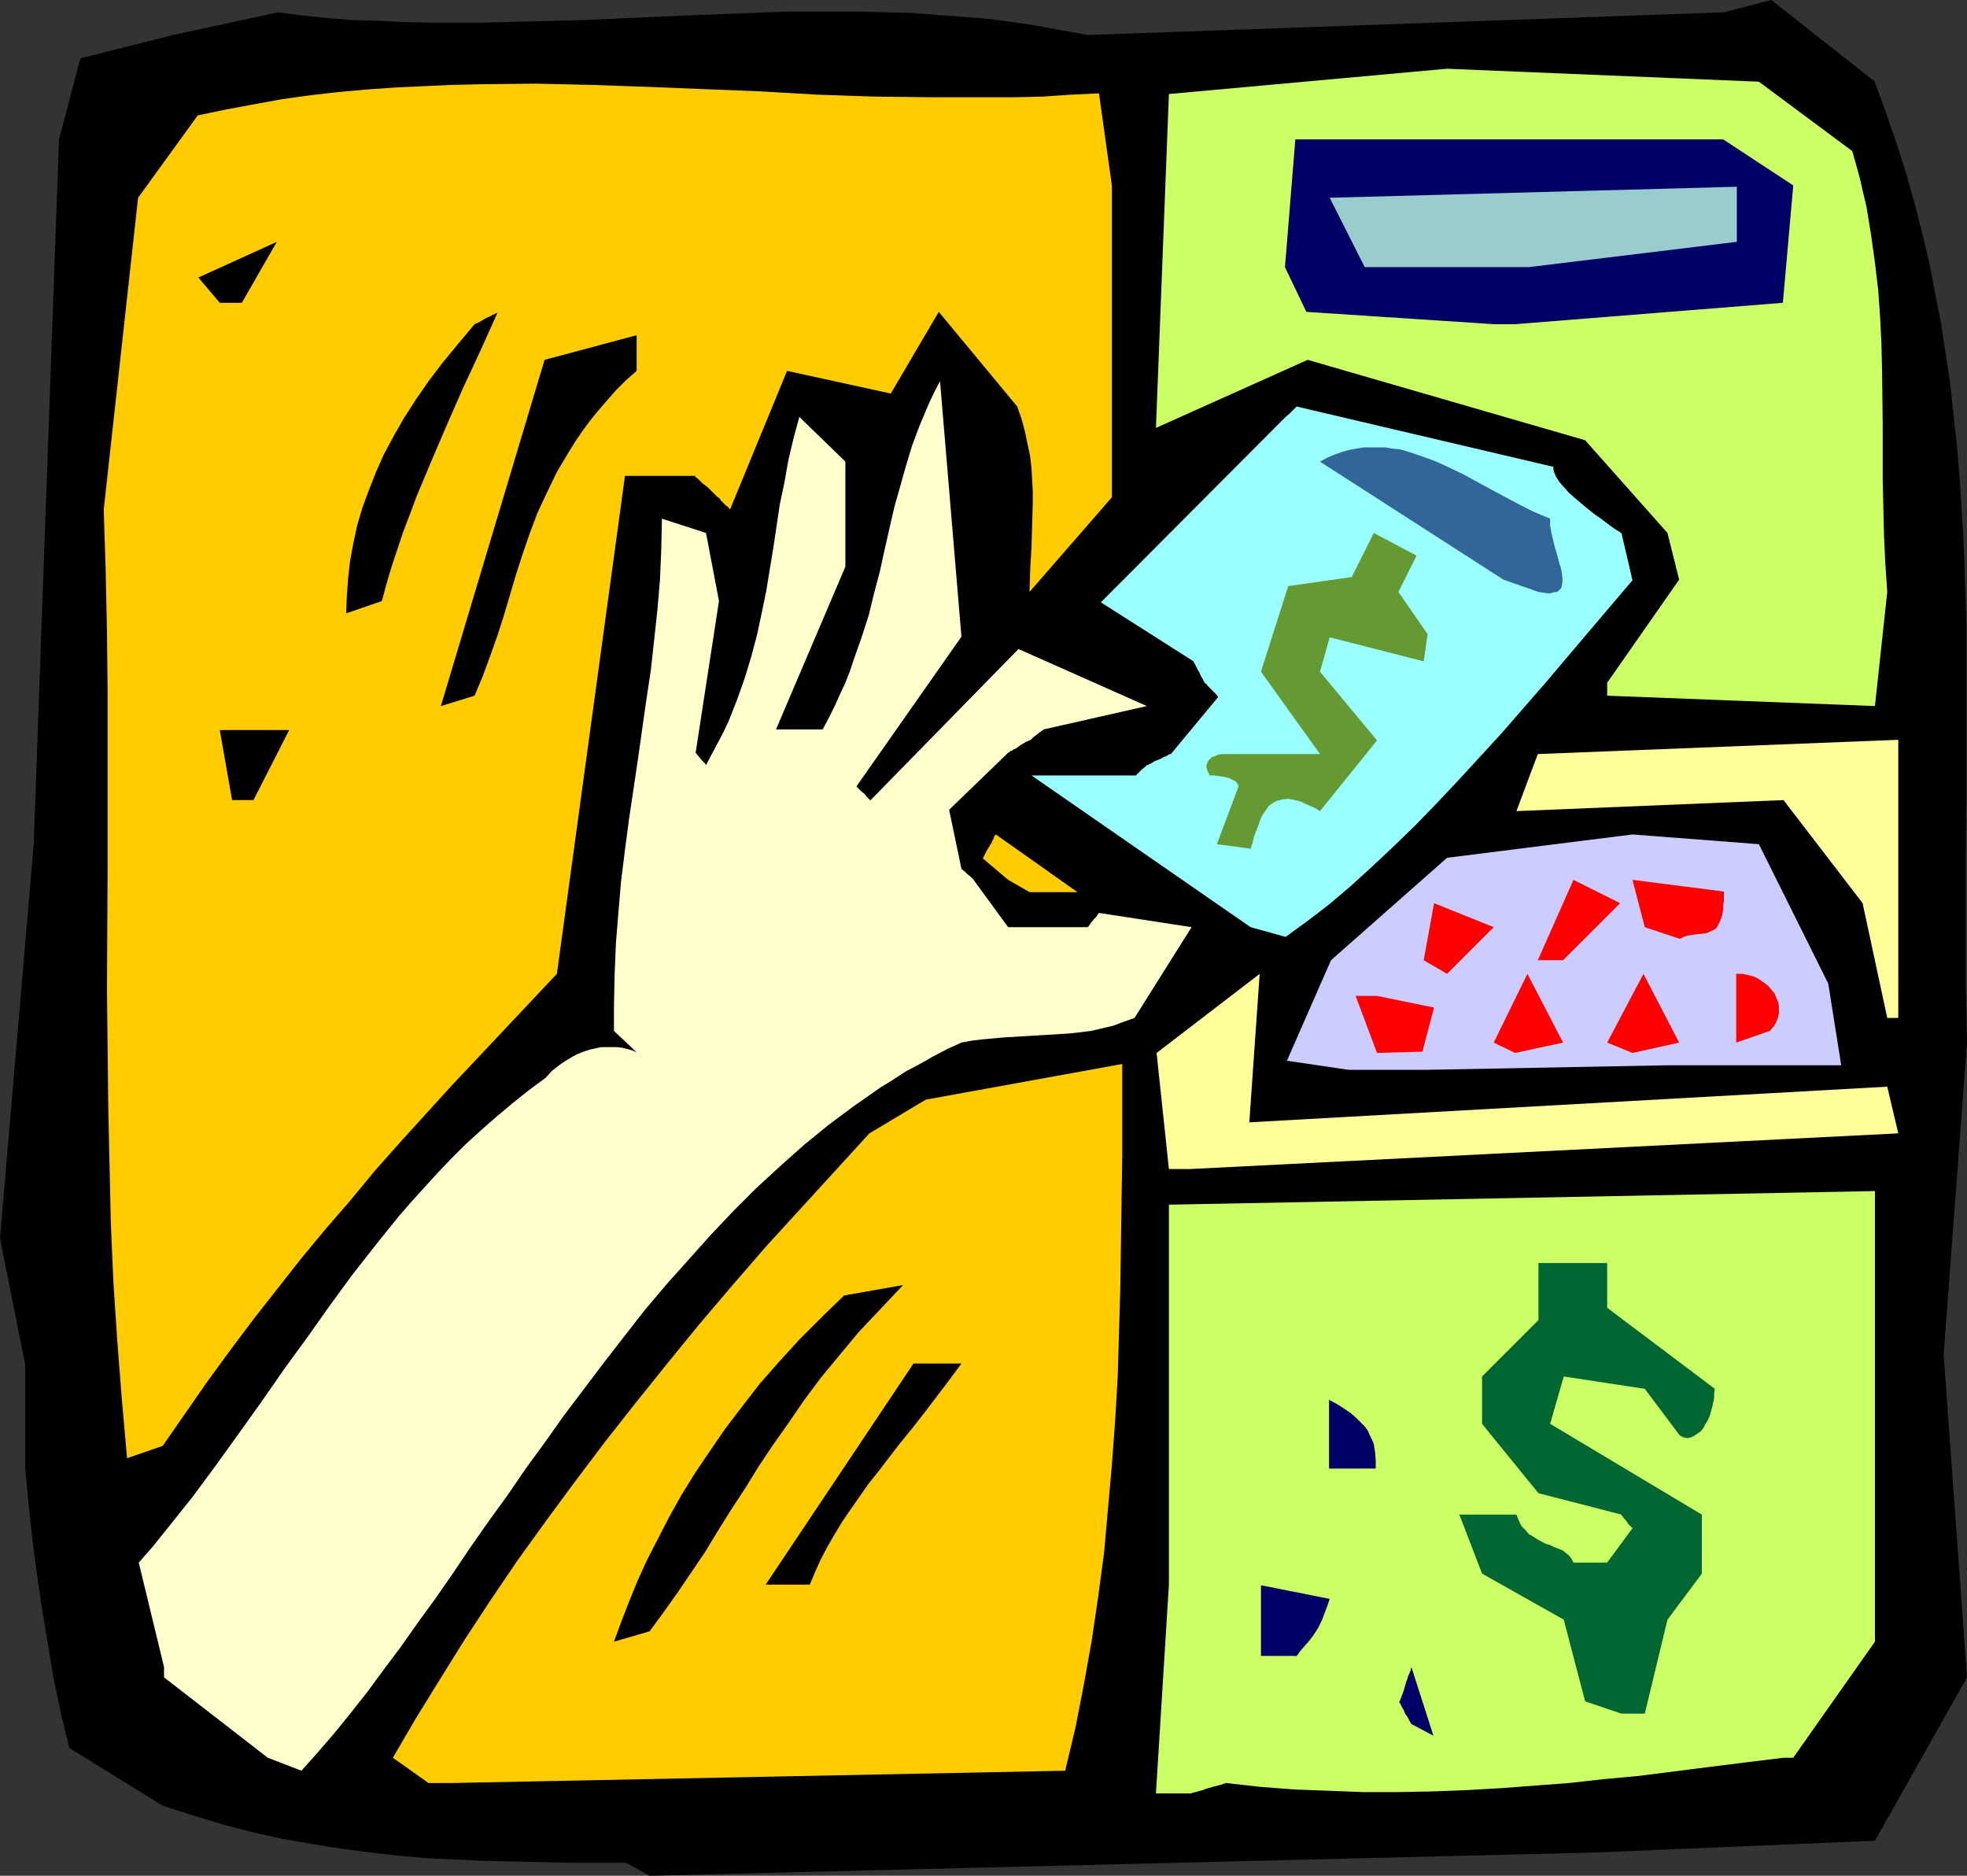
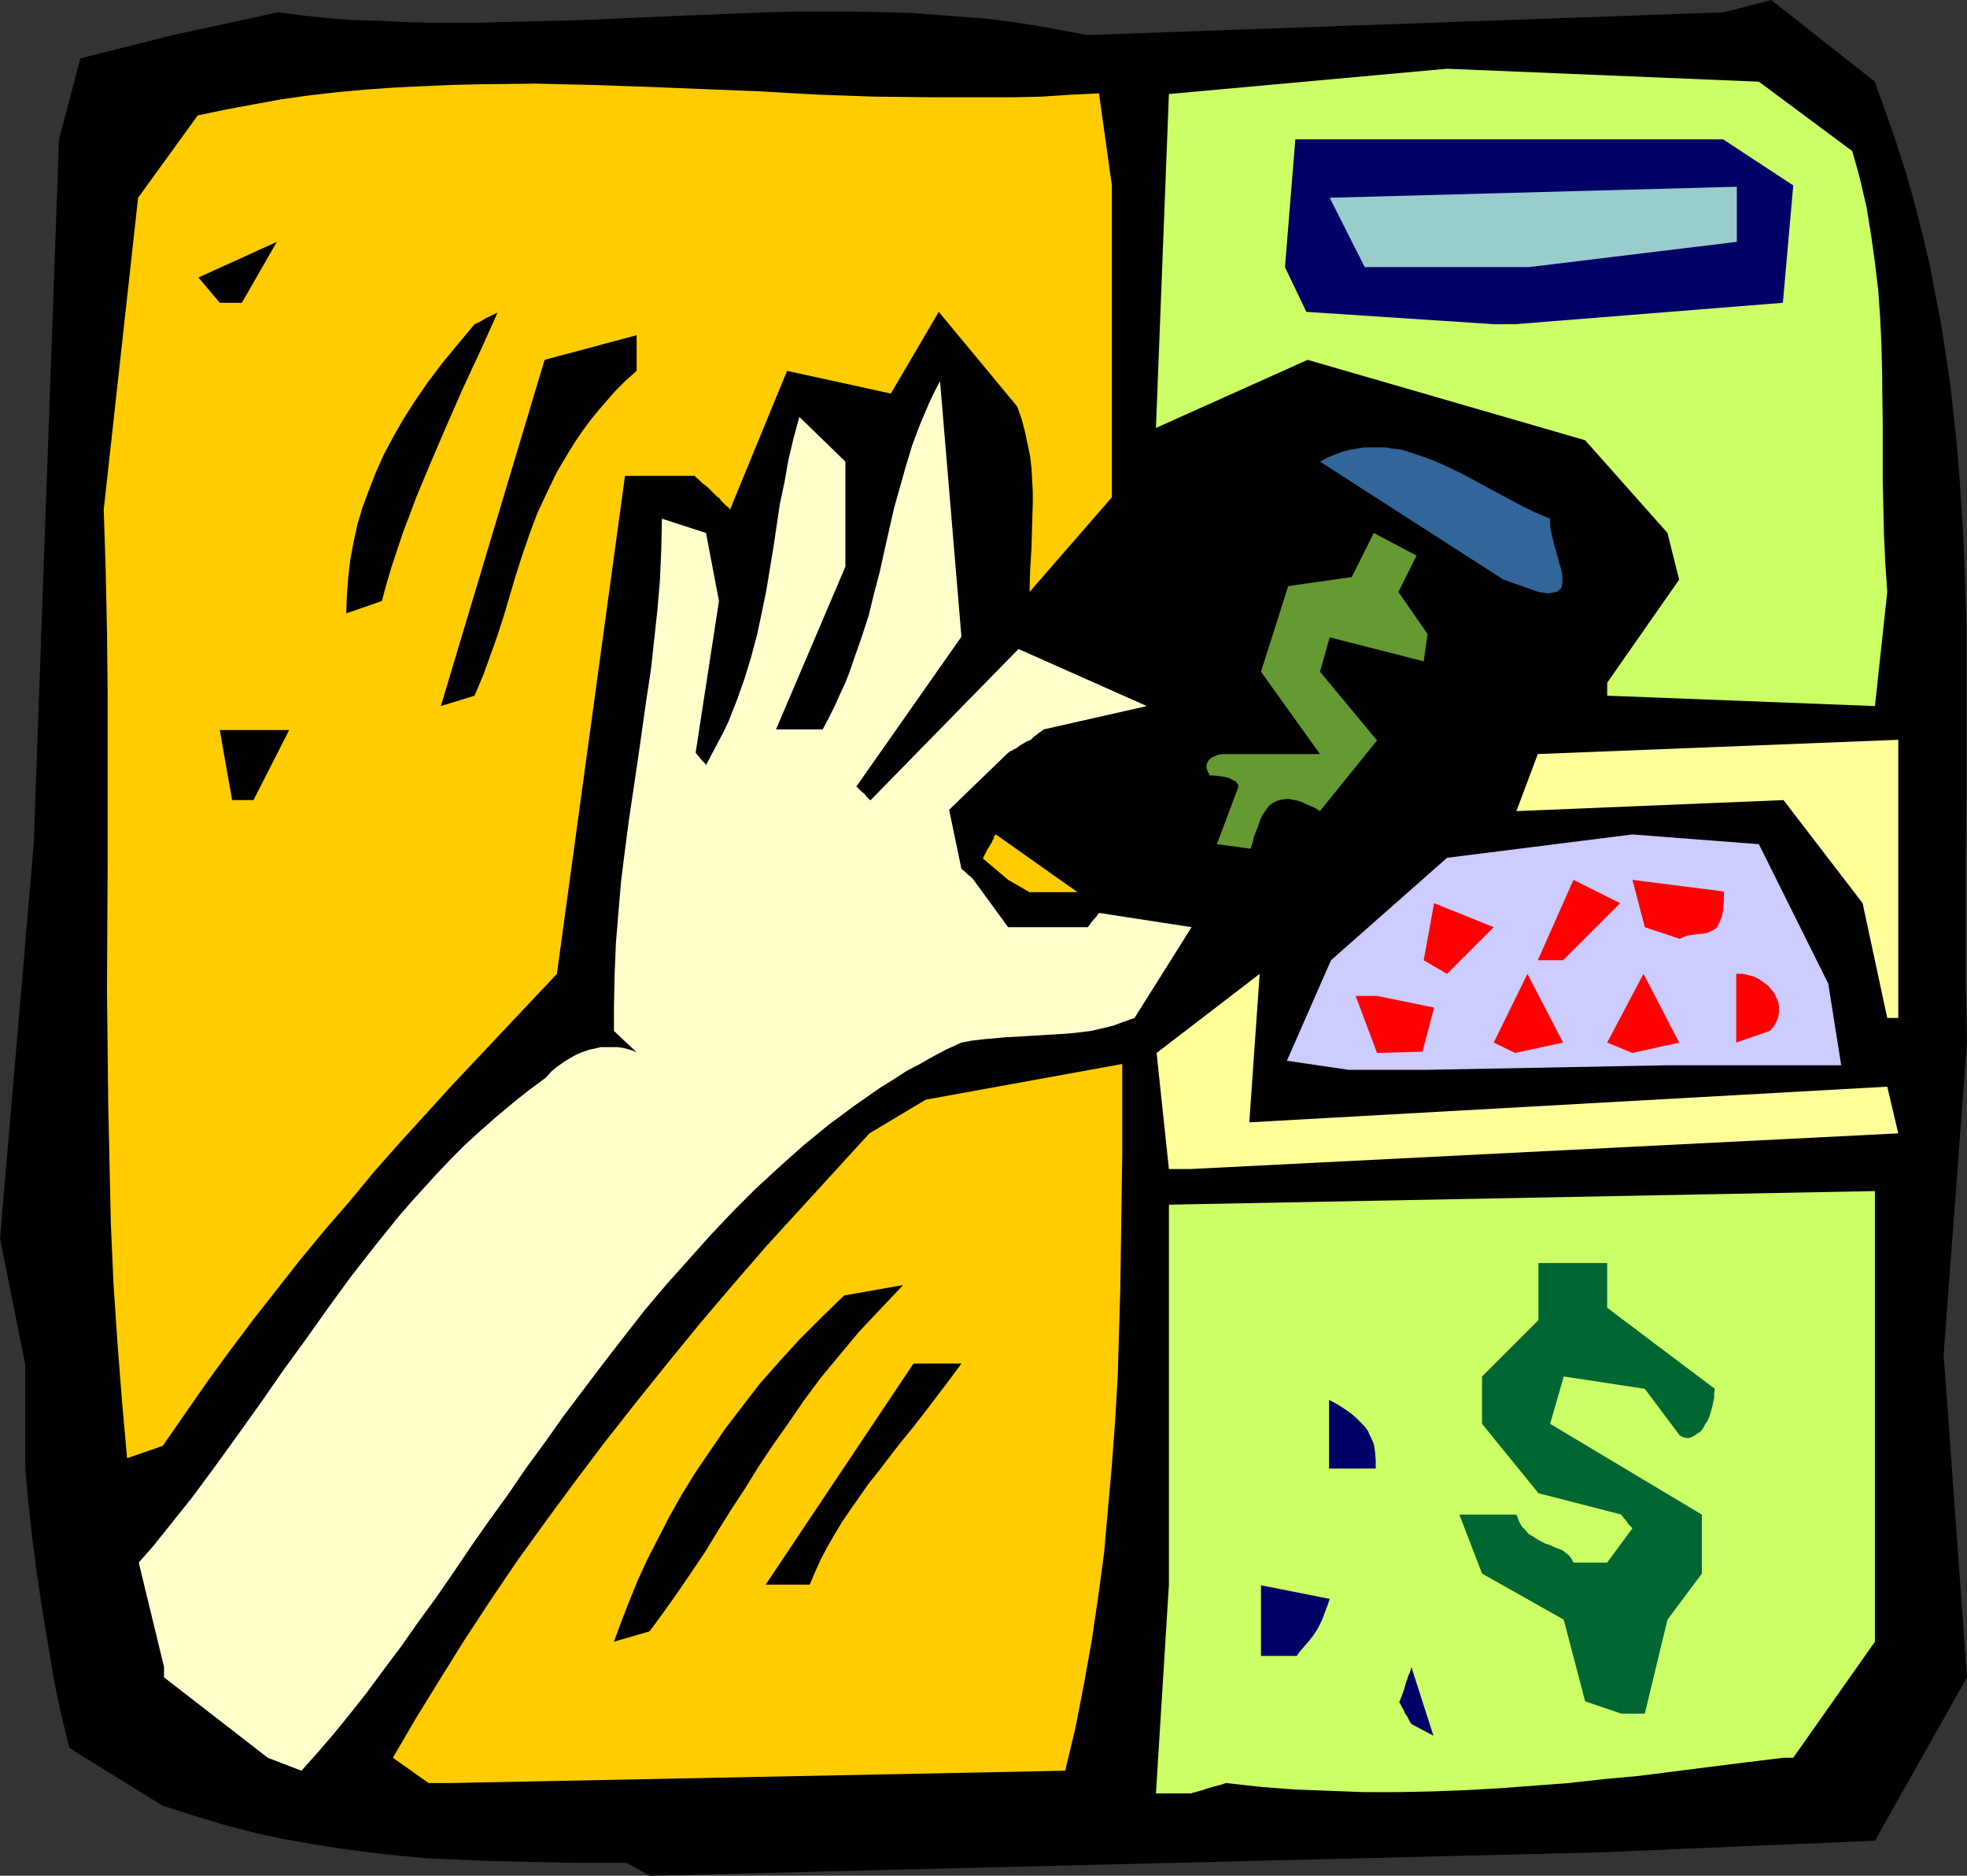
<svg xmlns="http://www.w3.org/2000/svg" xmlns:ns1="http://sodipodi.sourceforge.net/DTD/sodipodi-0.dtd" xmlns:ns2="http://www.inkscape.org/namespaces/inkscape" version="1.0" width="129.724mm" height="123.688mm" id="svg32" ns1:docname="Automated Teller 1.wmf">
  <rect width="100%" height="100%" fill="#333333" stroke="none" />
  <ns1:namedview id="namedview32" pagecolor="#ffffff" bordercolor="#000000" borderopacity="0.25" ns2:showpageshadow="2" ns2:pageopacity="0.0" ns2:pagecheckerboard="0" ns2:deskcolor="#d1d1d1" ns2:document-units="mm" />
  <defs id="defs1">
    <pattern id="WMFhbasepattern" patternUnits="userSpaceOnUse" width="6" height="6" x="0" y="0" />
  </defs>
  <path style="fill:#000000;fill-opacity:1;fill-rule:evenodd;stroke:none" d="m 156.105,464.25 h -14.221 l -14.059,-0.323 -7.11,-0.162 -7.11,-0.323 -7.11,-0.323 -7.272,-0.646 -7.11,-0.808 -7.272,-0.97 -7.11,-1.131 -7.434,-1.293 -7.272,-1.616 -7.434,-1.939 -7.434,-2.262 -7.595,-2.424 -23.27,-14.382 -2.101,-8.564 -1.778,-8.564 -1.454,-8.726 -1.454,-8.726 -1.293,-8.726 -1.131,-8.726 -0.97,-8.726 -0.808,-8.887 v 0 -25.855 L 0,308.638 8.403,210.391 14.706,34.742 20.038,14.543 43.147,8.726 69.326,3.07 l 6.302,0.808 6.141,0.646 6.302,0.485 6.302,0.162 6.464,0.323 6.302,0.162 h 12.605 L 132.35,5.332 145.117,5.009 170.488,3.878 183.093,3.393 195.859,2.909 h 12.605 6.302 l 6.302,0.162 6.302,0.162 6.302,0.485 6.302,0.485 6.302,0.485 6.141,0.808 6.302,0.97 6.141,1.131 6.302,1.131 L 429.694,3.07 441.491,0 467.347,20.36 v 0.162 l 2.747,7.595 2.586,7.433 2.424,7.595 2.101,7.433 1.939,7.595 1.778,7.433 1.454,7.595 1.454,7.433 1.131,7.433 1.131,7.433 0.808,7.433 0.808,7.433 0.646,7.433 0.485,7.433 0.485,7.433 0.323,7.595 0.485,14.705 v 14.866 15.028 14.866 l -0.162,14.866 v 15.028 15.028 l 0.323,15.19 -5.818,77.725 5.818,80.472 -22.947,40.721 -69.165,2.909 -236.259,5.817 z" id="path1" />
  <path style="fill:#ffcc00;fill-opacity:1;fill-rule:evenodd;stroke:none" d="m 106.817,444.375 -8.888,-6.302 5.656,-9.695 5.979,-9.695 6.141,-9.857 6.464,-9.857 6.787,-10.019 7.11,-9.857 7.272,-9.857 7.434,-9.857 7.757,-9.857 7.918,-9.857 7.918,-9.695 8.242,-9.695 8.403,-9.695 8.565,-9.372 8.565,-9.372 8.565,-9.372 14.059,-8.403 48.965,-8.887 v 22.623 l -0.323,22.3 -0.162,11.15 -0.323,10.988 -0.323,10.988 -0.646,10.988 -0.808,10.988 -0.97,10.827 -0.97,10.988 -1.454,10.827 -1.616,10.988 -1.939,10.827 -2.101,10.827 -2.586,10.827 -153.197,3.07 z" id="path2" />
  <path style="fill:#ccff66;fill-opacity:1;fill-rule:evenodd;stroke:none" d="m 288.132,446.96 3.232,-52.032 v -94.692 l 175.982,-3.393 v 112.306 l -20.362,28.925 h -2.424 l -9.211,1.131 -9.05,1.131 -8.888,1.131 -8.888,1.131 -8.726,0.808 -8.726,0.97 -8.565,0.646 -8.565,0.646 -8.565,0.485 -8.565,0.323 -8.403,0.162 h -8.565 l -8.403,-0.323 -8.565,-0.323 -8.565,-0.646 -8.726,-0.97 -1.454,0.485 -1.293,0.323 -1.131,0.323 -1.131,0.323 -0.808,0.323 -0.646,0.162 -0.646,0.162 -0.323,0.162 h -0.323 l -0.323,0.162 h -0.323 l -0.162,0.162 z" id="path3" />
  <path style="fill:#ffffcc;fill-opacity:1;fill-rule:evenodd;stroke:none" d="M 66.741,438.072 40.885,418.035 v -2.585 l -6.302,-26.016 3.555,-4.04 3.232,-4.04 3.232,-4.04 3.232,-4.04 5.979,-8.08 5.818,-8.08 5.656,-7.918 5.494,-7.918 5.656,-7.756 5.494,-7.756 5.656,-7.756 5.818,-7.433 5.979,-7.433 3.232,-3.717 3.232,-3.555 3.232,-3.555 3.394,-3.555 3.555,-3.555 3.717,-3.393 3.878,-3.393 4.04,-3.393 4.04,-3.232 4.363,-3.232 1.454,-1.616 1.616,-1.293 1.616,-1.131 1.616,-0.97 1.454,-0.808 1.616,-0.646 1.454,-0.485 1.454,-0.323 1.454,-0.323 h 1.454 1.293 1.293 l 1.293,0.162 1.293,0.323 1.131,0.323 1.131,0.485 -5.656,-5.332 v -5.817 l 0.162,-8.08 0.323,-7.918 0.646,-7.918 0.646,-7.595 0.97,-7.756 0.97,-7.433 2.262,-15.19 2.101,-14.866 1.131,-7.433 0.808,-7.433 0.808,-7.433 0.646,-7.595 0.323,-7.595 0.162,-7.595 10.989,3.555 3.232,16.967 -5.818,37.812 0.808,0.97 0.646,0.808 0.485,0.485 0.323,0.323 0.162,0.162 v 0.162 l 0.162,0.162 1.454,-2.747 1.454,-2.747 1.454,-2.747 1.293,-2.747 2.101,-5.332 1.939,-5.494 1.616,-5.332 1.454,-5.494 1.131,-5.332 1.131,-5.494 1.778,-10.827 1.616,-10.827 1.131,-5.332 0.97,-5.494 1.293,-5.494 1.454,-5.332 11.474,11.15 v 26.178 l -17.291,40.559 h 11.635 l 1.616,-3.07 1.454,-2.909 1.293,-2.909 1.293,-2.747 1.131,-2.909 0.97,-2.909 1.939,-5.494 1.778,-5.494 1.293,-5.332 1.454,-5.494 1.131,-5.171 2.424,-10.665 1.454,-5.171 1.454,-5.171 1.616,-5.332 1.939,-5.171 2.262,-5.332 1.293,-2.747 1.454,-2.747 v 0 l 5.333,63.667 -26.179,37.327 v 0 l 0.646,0.646 0.485,0.485 0.97,0.808 0.485,0.646 0.485,0.485 0.162,0.162 0.162,0.162 h 0.162 l 36.845,-37.651 31.997,14.22 -25.694,5.817 -0.646,0.485 -0.485,0.323 -0.808,0.646 -0.646,0.485 -0.323,0.323 -0.162,0.162 -0.162,0.162 v 0 l -1.131,0.485 -0.808,0.485 -0.808,0.485 -0.646,0.485 -0.485,0.323 -0.485,0.162 -0.323,0.323 h -0.323 l -0.323,0.323 -0.323,0.162 v 0 l -14.706,14.22 3.07,14.705 0.97,0.808 0.646,0.646 0.646,0.485 0.323,0.323 0.162,0.162 0.162,0.162 v 0 l 8.726,11.958 h 19.877 l 0.485,-0.646 0.323,-0.485 0.808,-0.97 0.485,-0.485 0.323,-0.485 0.162,-0.323 h 0.162 v -0.162 l 23.109,3.555 -14.221,22.623 -2.747,0.97 -2.586,0.97 -2.747,0.646 -2.747,0.646 -2.586,0.323 -2.909,0.323 -5.333,0.323 -5.333,0.323 -5.494,0.323 -5.333,0.485 -2.747,0.323 -2.586,0.485 -3.555,1.616 -3.394,1.778 -3.394,1.939 -3.394,1.778 -3.232,2.101 -3.394,2.101 -3.232,2.262 -3.232,2.262 -6.302,4.686 -6.141,5.009 -5.979,5.332 -5.979,5.494 -5.656,5.656 -5.656,5.979 -5.494,6.14 -5.494,6.14 -5.333,6.302 -5.171,6.625 -5.01,6.464 -5.01,6.625 -5.01,6.625 -4.686,6.625 -4.848,6.625 -4.525,6.625 -4.686,6.464 -4.525,6.464 -4.363,6.464 -4.363,6.302 -4.363,5.979 -4.202,5.979 -4.363,5.817 -4.04,5.494 -4.202,5.332 -4.202,5.171 -4.04,4.686 -4.04,4.525 z" id="path4" />
  <path style="fill:#000066;fill-opacity:1;fill-rule:evenodd;stroke:none" d="m 351.803,429.67 -0.485,-0.808 -0.485,-0.97 -0.485,-0.646 -0.323,-0.646 -0.162,-0.485 -0.323,-0.485 -0.323,-0.646 -0.162,-0.323 -0.162,-0.323 h -0.162 l 0.646,-1.616 0.485,-1.293 0.323,-1.131 0.323,-1.131 0.323,-0.808 0.162,-0.646 0.323,-0.646 0.162,-0.485 0.162,-0.323 v -0.323 l 0.162,-0.323 v -0.162 l 5.494,17.129 z" id="path5" />
  <path style="fill:#006632;fill-opacity:1;fill-rule:evenodd;stroke:none" d="m 395.112,424.014 -5.333,-20.36 -20.362,-11.473 -5.656,-14.705 h 14.221 l 0.646,1.616 0.646,1.293 0.97,0.97 0.808,0.97 1.131,0.646 0.97,0.646 2.101,1.131 1.131,0.323 0.97,0.485 2.101,0.808 0.808,0.646 0.808,0.646 0.646,0.808 0.485,0.97 h 8.403 l 6.302,-8.564 -0.485,-0.485 -0.485,-0.485 -0.646,-0.97 -0.485,-0.485 -0.323,-0.485 -0.323,-0.323 v 0 -0.162 l -20.685,-5.332 -14.059,-17.29 v -11.796 l 14.059,-14.058 v -14.22 h 17.13 v 11.15 l 26.826,20.199 -0.162,1.131 v 1.131 l -0.485,2.262 -0.646,2.262 -0.485,1.131 -0.646,0.97 -0.485,0.97 -0.646,0.808 -0.808,0.485 -0.646,0.485 -0.97,0.485 -0.808,0.162 -0.97,-0.162 -0.97,-0.485 -8.726,-11.635 -20.2,-3.07 -3.394,11.796 37.814,22.623 v 14.705 l -8.565,11.473 -5.656,23.431 h -5.818 z" id="path6" />
  <path style="fill:#000066;fill-opacity:1;fill-rule:evenodd;stroke:none" d="m 314.312,412.703 v -17.613 l 17.13,3.393 -0.485,1.454 -0.485,1.293 -0.485,1.293 -0.485,1.293 -0.485,0.97 -0.485,0.97 -1.131,1.777 -1.131,1.454 -1.131,1.293 -0.97,1.131 -0.97,1.293 z" id="path7" />
  <path style="fill:#000000;fill-opacity:1;fill-rule:evenodd;stroke:none" d="m 153.035,409.148 1.778,-4.848 1.939,-5.009 2.101,-5.171 2.424,-5.332 2.747,-5.332 2.747,-5.332 3.07,-5.494 3.394,-5.494 3.717,-5.494 3.878,-5.656 4.202,-5.494 4.363,-5.656 4.848,-5.494 5.01,-5.494 5.494,-5.494 5.656,-5.494 14.706,-2.585 -2.909,3.07 -2.747,2.909 -2.747,2.909 -2.586,2.747 -2.424,2.909 -2.424,2.909 -4.686,5.656 -4.202,5.656 -3.878,5.656 -3.878,5.494 -3.555,5.332 -3.394,5.494 -3.394,5.171 -3.232,5.171 -3.232,5.332 -3.394,5.009 -3.394,5.009 -3.555,5.009 -3.555,4.848 z" id="path8" />
  <path style="fill:#000000;fill-opacity:1;fill-rule:evenodd;stroke:none" d="m 190.849,394.928 36.845,-55.102 h 11.958 l -3.232,4.363 -3.07,4.04 -3.07,4.04 -2.909,3.717 -1.454,1.778 -1.454,1.778 -2.747,3.555 -2.586,3.393 -2.586,3.232 -2.262,3.232 -2.262,3.232 -2.101,3.07 -1.939,3.232 -1.778,3.07 -1.616,3.07 -1.454,3.232 -1.293,3.07 z" id="path9" />
  <path style="fill:#000066;fill-opacity:1;fill-rule:evenodd;stroke:none" d="m 331.28,366.003 v -17.129 l 2.101,1.131 1.778,1.131 1.616,1.131 1.293,1.131 1.131,1.131 0.97,0.97 0.808,1.131 0.485,1.131 0.485,0.97 0.485,1.131 0.323,2.101 0.162,2.101 v 1.939 0 z" id="path10" />
  <path style="fill:#ffcc00;fill-opacity:1;fill-rule:evenodd;stroke:none" d="m 31.674,363.418 -1.293,-14.543 -1.131,-14.543 -0.97,-14.543 -0.646,-14.705 -0.323,-14.543 -0.323,-14.705 -0.162,-14.705 -0.162,-14.705 0.162,-29.571 v -29.733 -15.028 l -0.162,-14.866 -0.323,-15.19 -0.485,-15.028 8.565,-77.725 14.867,-20.522 6.949,-1.454 6.949,-1.293 7.11,-1.293 6.949,-0.97 7.11,-0.808 7.11,-0.646 6.949,-0.485 6.949,-0.323 7.11,-0.323 6.949,-0.162 14.059,-0.162 14.059,0.323 14.059,0.485 28.118,1.131 14.059,0.808 14.059,0.485 14.059,0.162 h 14.059 6.949 l 6.949,-0.162 7.11,-0.485 6.949,-0.323 v -0.162 l 3.232,23.107 v 77.725 l -20.523,23.592 0.162,-5.494 0.323,-5.494 0.162,-5.656 0.162,-5.494 v -2.909 l -0.162,-2.909 -0.162,-2.909 -0.323,-2.909 -0.646,-3.07 -0.646,-3.07 -0.808,-3.07 -1.131,-3.232 -19.554,-23.592 -11.958,20.36 -25.856,-5.656 -14.221,34.58 -0.485,-0.646 -0.485,-0.323 -0.808,-0.808 -0.485,-0.485 -0.323,-0.485 -0.162,-0.162 -0.162,-0.162 h -0.162 l -0.97,-0.97 -0.808,-0.808 -0.808,-0.808 -0.646,-0.485 -0.646,-0.485 -0.485,-0.485 -0.323,-0.323 -0.323,-0.323 -0.485,-0.323 -0.162,-0.323 h -0.162 -17.291 l -16.968,124.102 -13.09,13.897 -13.09,13.897 -12.928,14.22 -6.302,7.11 -6.141,7.433 -6.302,7.272 -6.141,7.433 -11.797,15.028 -5.818,7.756 -5.656,7.756 -5.494,7.918 -5.494,7.918 z" id="path11" />
  <path style="fill:#ffff99;fill-opacity:1;fill-rule:evenodd;stroke:none" d="m 291.364,291.348 -3.07,-28.925 25.694,-19.714 -2.586,37.004 159.014,-8.887 2.747,11.635 -176.467,8.887 z" id="path12" />
  <path style="fill:#ccccff;fill-opacity:1;fill-rule:evenodd;stroke:none" d="m 336.128,266.625 -15.352,-2.262 10.989,-25.047 28.926,-25.531 46.218,-5.817 31.512,2.424 17.291,34.742 3.232,20.36 h -43.309 l -59.792,1.131 z" id="path13" />
  <path style="fill:#ff0000;fill-opacity:1;fill-rule:evenodd;stroke:none" d="m 343.238,262.423 -5.333,-14.22 h 5.333 l 14.221,2.909 -2.909,10.988 z" id="path14" />
  <path style="fill:#ff0000;fill-opacity:1;fill-rule:evenodd;stroke:none" d="m 372.326,259.838 8.403,-17.129 8.888,17.129 -11.958,2.585 z" id="path15" />
  <path style="fill:#ff0000;fill-opacity:1;fill-rule:evenodd;stroke:none" d="m 400.606,259.838 9.05,-17.129 8.888,17.129 -11.635,2.585 z" id="path16" />
  <path style="fill:#ff0000;fill-opacity:1;fill-rule:evenodd;stroke:none" d="m 432.764,259.838 v -17.129 h 1.616 l 1.454,0.323 1.293,0.323 1.293,0.646 1.131,0.808 1.131,0.808 0.808,0.97 0.808,0.97 0.485,1.131 0.485,1.131 0.162,1.131 v 1.293 l -0.162,1.131 -0.485,1.293 -0.646,1.131 -0.97,1.131 z" id="path17" />
  <path style="fill:#ffff99;fill-opacity:1;fill-rule:evenodd;stroke:none" d="m 470.417,253.697 -6.141,-28.602 -19.715,-25.693 -66.579,2.747 5.333,-14.22 89.85,-3.555 v 69.322 z" id="path18" />
  <path style="fill:#ff0000;fill-opacity:1;fill-rule:evenodd;stroke:none" d="m 354.873,239.316 2.586,-14.22 14.867,5.979 -11.635,11.635 z" id="path19" />
  <path style="fill:#ff0000;fill-opacity:1;fill-rule:evenodd;stroke:none" d="m 383.315,239.316 8.888,-20.037 11.635,5.817 -14.221,14.22 z" id="path20" />
-   <path style="fill:#99ffff;fill-opacity:1;fill-rule:evenodd;stroke:none" d="m 311.726,231.075 -54.621,-37.812 h 26.018 l 0.97,-0.97 0.646,-0.646 0.646,-0.485 0.162,-0.162 0.323,-0.323 h 0.162 l 0.97,-0.485 0.808,-0.485 0.808,-0.323 0.808,-0.323 0.485,-0.323 0.485,-0.162 0.323,-0.162 0.323,-0.162 0.485,-0.323 h 0.162 0.162 l 11.797,-14.22 -0.485,-0.646 -0.646,-0.646 -0.485,-0.485 -0.323,-0.323 -0.646,-0.646 -0.323,-0.485 -0.323,-0.162 -0.162,-0.162 v 0 l -0.485,-0.97 -0.485,-0.808 -0.323,-0.808 -0.323,-0.485 -0.323,-0.646 -0.162,-0.323 -0.323,-0.646 -0.323,-0.485 v -0.162 0 l -23.109,-14.705 46.056,-46.215 0.97,-0.808 0.646,-0.646 0.485,-0.485 0.323,-0.323 0.162,-0.162 0.162,-0.162 63.994,15.028 v 0.646 l 0.162,0.646 0.485,1.131 0.808,1.293 1.131,1.293 1.293,1.454 1.454,1.293 3.07,2.585 1.616,1.293 1.616,1.131 1.293,0.97 1.293,0.97 1.131,0.808 0.808,0.485 0.323,0.162 0.162,0.162 0.162,0.162 h 0.162 l 2.747,11.796 -10.989,12.927 -10.666,12.604 -5.494,6.302 -5.333,6.14 -5.494,5.979 -5.494,5.979 -5.333,5.656 -5.333,5.494 -5.494,5.332 -5.333,5.009 -5.333,4.848 -5.333,4.525 -5.494,4.201 -5.333,3.878 z" id="path21" />
  <path style="fill:#ff0000;fill-opacity:1;fill-rule:evenodd;stroke:none" d="m 409.979,231.075 -3.07,-11.796 22.786,2.909 v 1.293 1.131 l -0.162,1.131 v 0.97 l -0.162,0.808 -0.162,0.808 -0.485,1.293 -0.485,0.97 -0.485,0.808 -0.808,0.485 -0.808,0.323 -0.646,0.323 -0.97,0.162 -1.778,0.162 -2.101,0.323 -0.97,0.323 -0.97,0.485 z" id="path22" />
  <path style="fill:#ffcc00;fill-opacity:1;fill-rule:evenodd;stroke:none" d="m 251.288,219.279 -6.302,-5.332 0.485,-0.97 0.485,-0.97 0.485,-0.808 0.485,-0.808 0.323,-0.485 0.162,-0.485 0.323,-0.485 v -0.323 l 0.323,-0.485 0.162,-0.162 v 0 l 20.362,14.382 h -11.958 z" id="path23" />
  <path style="fill:#659932;fill-opacity:1;fill-rule:evenodd;stroke:none" d="m 303.323,210.391 5.333,-14.22 v -0.485 l -0.323,-0.485 -0.323,-0.485 -0.485,-0.162 -1.131,-0.646 -1.293,-0.323 -1.293,-0.162 -1.293,-0.162 h -0.323 -0.646 l -0.485,-0.97 -0.323,-0.808 v -0.808 l 0.162,-0.485 0.323,-0.646 0.323,-0.323 0.485,-0.485 0.485,-0.162 1.131,-0.485 1.131,-0.162 h 0.323 0.485 0.323 23.109 l -8.565,-11.958 -6.141,-8.564 6.787,-21.33 15.837,-2.262 5.494,-10.988 10.666,5.656 -4.525,9.049 7.272,10.503 -0.97,6.787 -23.432,-5.979 -2.424,8.564 14.221,17.129 -14.221,17.613 -1.293,-0.808 -1.131,-0.485 -1.131,-0.485 -0.97,-0.485 -0.97,-0.323 -0.808,-0.162 -0.808,-0.162 -0.808,-0.162 -1.454,0.162 -1.293,0.323 -0.97,0.485 -1.131,0.808 -0.646,0.97 -0.808,1.131 -0.646,1.293 -0.485,1.454 -1.131,2.909 -0.323,1.454 -0.485,1.454 z" id="path24" />
  <path style="fill:#000000;fill-opacity:1;fill-rule:evenodd;stroke:none" d="m 57.853,199.403 -3.07,-17.452 h 17.291 l -8.888,17.452 z" id="path25" />
  <path style="fill:#000000;fill-opacity:1;fill-rule:evenodd;stroke:none" d="m 109.888,175.972 25.856,-86.289 22.947,-6.14 v 8.887 l -2.747,2.424 -2.424,2.424 -2.262,2.585 -2.101,2.424 -2.101,2.585 -1.778,2.424 -1.778,2.585 -1.616,2.585 -3.07,5.171 -2.424,5.009 -2.424,5.171 -1.939,5.171 -1.778,5.171 -1.616,5.009 -3.07,10.342 -1.616,5.009 -1.778,5.009 -1.778,4.848 -2.101,5.009 z" id="path26" />
  <path style="fill:#ccff66;fill-opacity:1;fill-rule:evenodd;stroke:none" d="m 400.606,170.155 17.938,-25.693 -2.909,-11.635 -20.523,-23.107 -69.165,-20.037 -37.814,16.967 3.232,-83.219 69.326,-6.302 77.73,3.232 23.27,17.29 0.97,3.393 0.97,3.555 0.808,3.555 0.808,3.393 1.131,6.948 0.97,6.948 0.808,6.787 0.485,6.787 0.323,6.625 0.162,6.787 0.162,13.574 v 13.574 l 0.162,6.948 0.162,6.948 0.323,6.948 0.485,7.11 -3.07,28.44 -66.741,-2.585 z" id="path27" />
  <path style="fill:#000000;fill-opacity:1;fill-rule:evenodd;stroke:none" d="m 86.294,152.865 0.162,-4.363 0.323,-4.363 0.485,-4.363 0.808,-4.363 0.97,-4.525 1.293,-4.363 1.616,-4.363 1.778,-4.525 1.939,-4.363 2.424,-4.525 2.586,-4.525 2.909,-4.525 3.232,-4.686 3.555,-4.686 3.878,-4.686 4.04,-4.848 1.131,-0.485 0.808,-0.485 0.808,-0.485 0.646,-0.323 0.485,-0.162 0.485,-0.323 0.485,-0.162 0.162,-0.162 0.485,-0.162 0.323,-0.162 v -0.162 l -4.363,9.695 -4.363,9.372 -4.04,9.211 -3.878,9.049 -3.717,8.887 -1.616,4.363 -1.616,4.201 -1.454,4.363 -1.454,4.363 -1.293,4.363 -1.131,4.201 z" id="path28" />
  <path style="fill:#326599;fill-opacity:1;fill-rule:evenodd;stroke:none" d="m 374.75,144.462 -45.733,-29.41 1.778,-0.97 1.939,-0.808 1.778,-0.646 1.778,-0.485 1.778,-0.323 1.939,-0.323 h 1.778 1.778 1.778 l 1.778,0.323 1.778,0.162 1.778,0.485 3.394,1.131 3.555,1.293 3.555,1.616 3.394,1.616 7.11,3.878 7.272,3.878 3.555,1.778 3.878,1.616 v 1.778 l 0.323,1.778 0.808,3.393 0.485,1.616 0.485,1.778 0.162,0.808 0.323,0.808 0.323,1.454 0.162,1.293 v 1.131 l -0.162,0.97 -0.162,0.485 -0.323,0.323 -0.323,0.323 -0.323,0.323 h -0.485 l -0.646,0.162 -0.646,0.162 h -0.808 l -0.97,-0.162 -1.131,-0.162 z" id="path29" />
  <path style="fill:#000066;fill-opacity:1;fill-rule:evenodd;stroke:none" d="m 372.326,80.795 -46.702,-3.07 -5.333,-11.15 2.586,-31.833 h 106.656 l 17.453,11.473 -2.586,29.248 -66.741,5.332 z" id="path30" />
  <path style="fill:#000000;fill-opacity:1;fill-rule:evenodd;stroke:none" d="m 54.782,75.463 -5.333,-6.302 19.554,-8.887 -8.726,15.19 z" id="path31" />
  <path style="fill:#99cccc;fill-opacity:1;fill-rule:evenodd;stroke:none" d="m 374.75,66.575 h -34.582 l -8.726,-17.29 101.485,-2.747 v 13.735 l -51.874,6.302 z" id="path32" />
</svg>